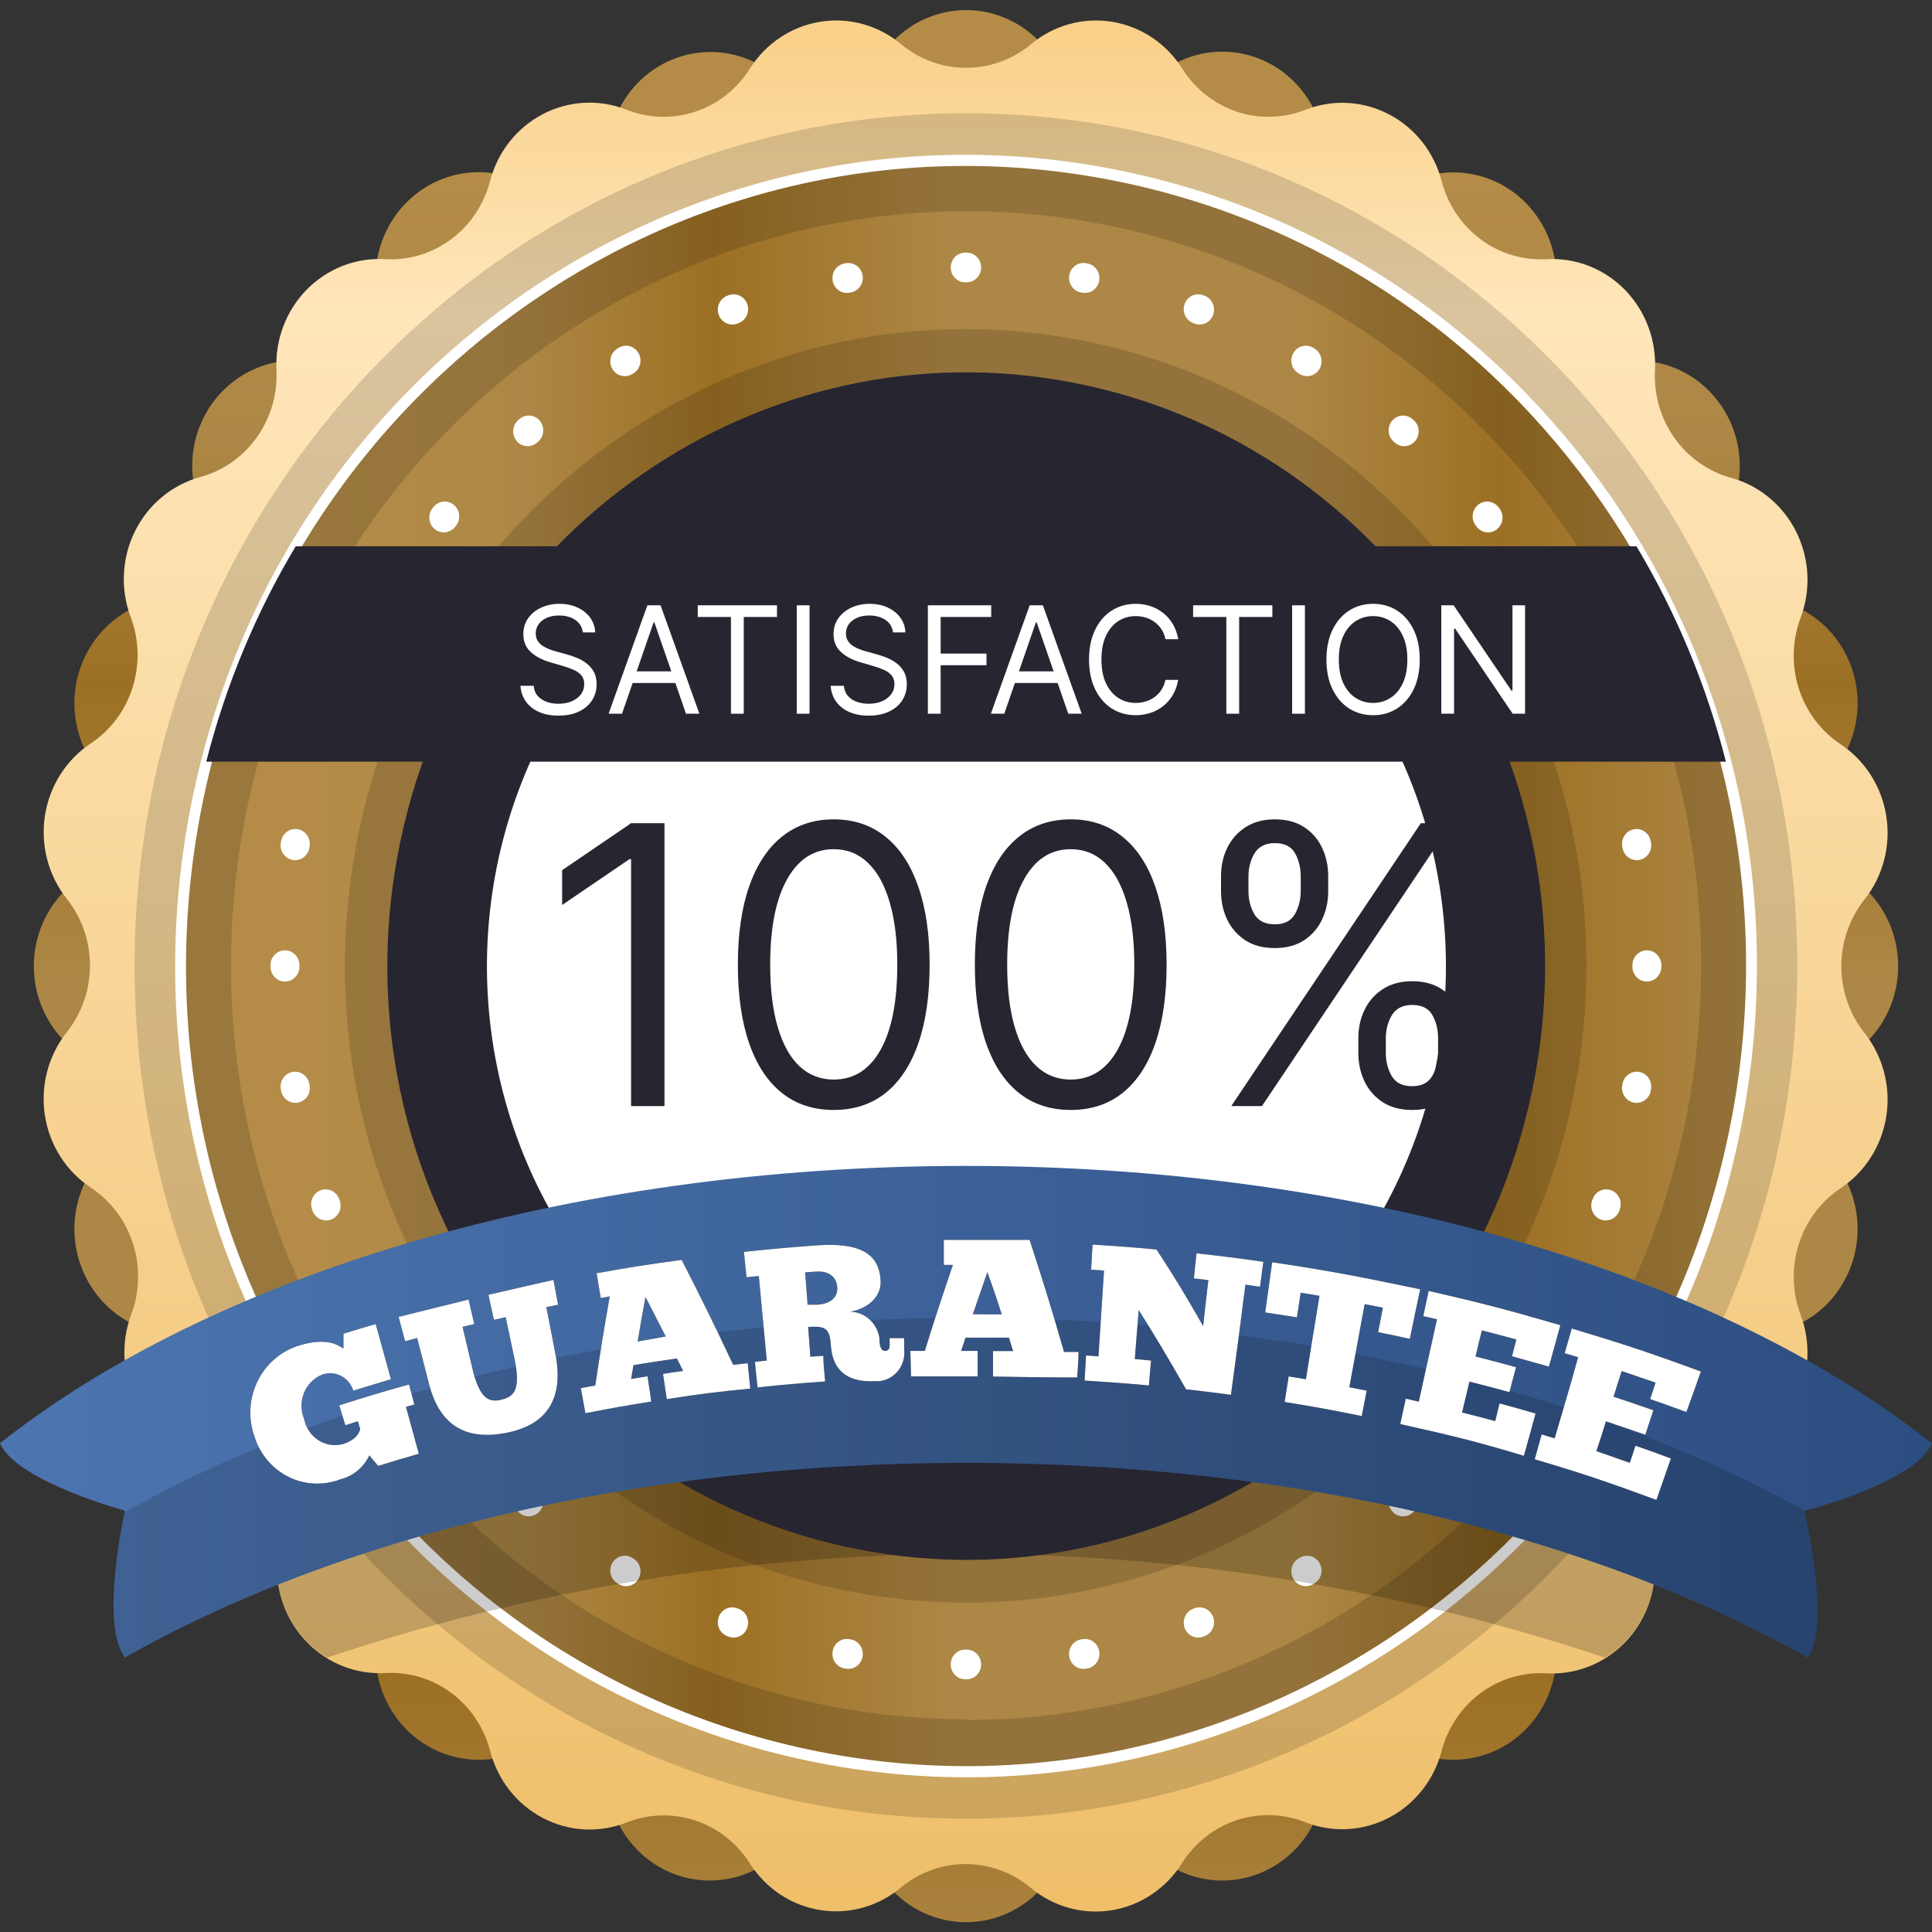
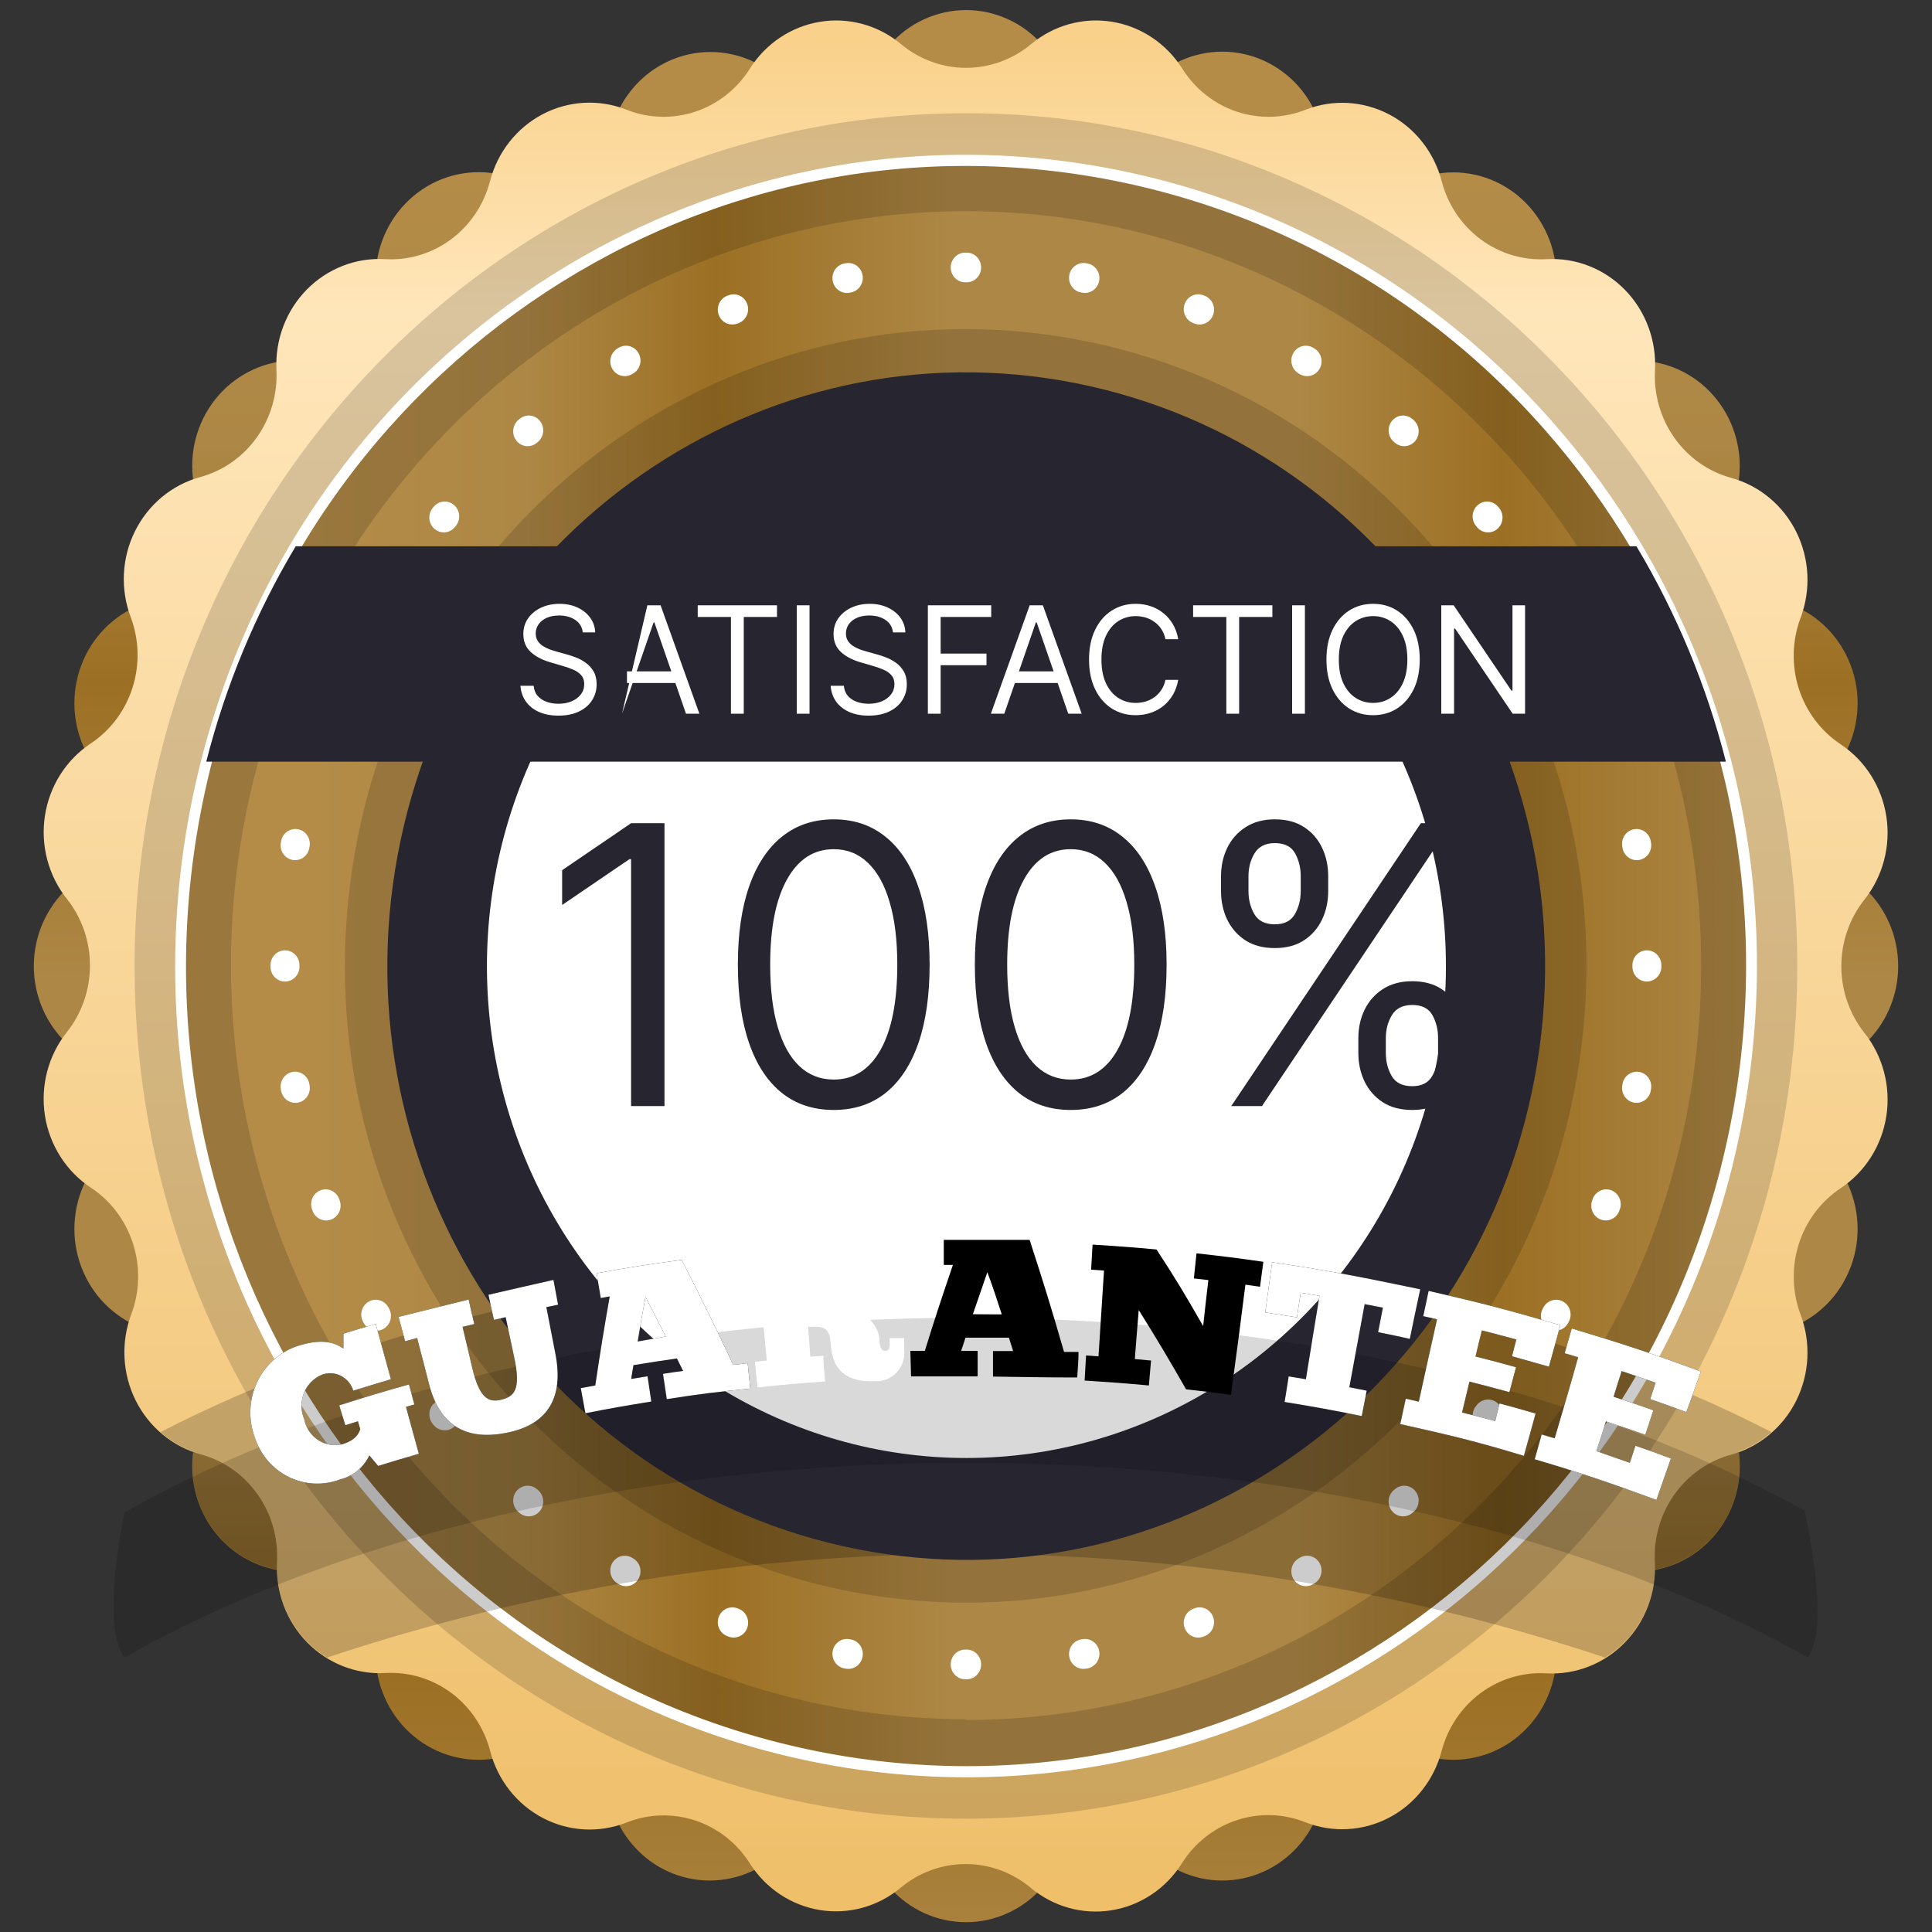
<svg xmlns="http://www.w3.org/2000/svg" width="76" height="76" viewBox="0 0 76 76" fill="none">
  <rect x="0" y="0" width="76" height="76" fill="#333333" stroke="none" />
  <path d="M41.009 1.768C41.63 2.478 42.47 2.947 43.389 3.097C44.307 3.247 45.248 3.068 46.053 2.591C46.544 2.299 47.089 2.117 47.654 2.055C48.218 1.994 48.788 2.055 49.328 2.234C49.868 2.414 50.364 2.708 50.786 3.097C51.208 3.487 51.545 3.963 51.775 4.495C52.151 5.369 52.81 6.082 53.64 6.515C54.469 6.948 55.42 7.074 56.33 6.872C56.885 6.751 57.459 6.751 58.015 6.872C58.571 6.993 59.095 7.233 59.555 7.575C60.014 7.918 60.398 8.356 60.682 8.86C60.966 9.365 61.144 9.925 61.203 10.504C61.298 11.452 61.708 12.338 62.364 13.012C63.02 13.686 63.883 14.108 64.807 14.207C65.372 14.266 65.918 14.447 66.411 14.737C66.903 15.027 67.33 15.421 67.664 15.892C67.999 16.363 68.232 16.901 68.35 17.471C68.468 18.041 68.467 18.63 68.348 19.2C68.151 20.133 68.274 21.108 68.696 21.959C69.118 22.81 69.814 23.486 70.665 23.872C71.185 24.107 71.651 24.453 72.032 24.885C72.412 25.318 72.7 25.828 72.876 26.382C73.052 26.937 73.111 27.523 73.051 28.102C72.991 28.682 72.812 29.242 72.527 29.746C72.061 30.57 71.885 31.534 72.03 32.476C72.176 33.417 72.632 34.278 73.324 34.914C73.748 35.303 74.087 35.78 74.318 36.312C74.55 36.844 74.67 37.421 74.67 38.004C74.67 38.587 74.55 39.163 74.318 39.696C74.087 40.228 73.748 40.704 73.324 41.093C72.632 41.729 72.176 42.591 72.03 43.532C71.885 44.473 72.061 45.437 72.527 46.261C72.812 46.765 72.991 47.325 73.051 47.905C73.111 48.485 73.052 49.071 72.876 49.625C72.7 50.18 72.412 50.69 72.032 51.123C71.651 51.555 71.185 51.901 70.665 52.136C69.814 52.523 69.119 53.199 68.697 54.05C68.275 54.901 68.152 55.875 68.348 56.808C68.467 57.378 68.468 57.967 68.35 58.536C68.232 59.106 67.999 59.644 67.664 60.115C67.33 60.587 66.903 60.98 66.411 61.27C65.918 61.561 65.372 61.742 64.807 61.801C63.883 61.899 63.02 62.321 62.364 62.995C61.708 63.67 61.298 64.555 61.203 65.503C61.144 66.083 60.966 66.643 60.682 67.147C60.398 67.652 60.014 68.09 59.555 68.432C59.095 68.775 58.571 69.014 58.015 69.135C57.459 69.257 56.885 69.257 56.33 69.136C55.42 68.933 54.469 69.059 53.64 69.492C52.81 69.925 52.151 70.639 51.775 71.513C51.545 72.044 51.208 72.521 50.786 72.91C50.364 73.3 49.868 73.594 49.328 73.773C48.788 73.953 48.218 74.014 47.654 73.952C47.089 73.891 46.544 73.708 46.053 73.416C45.248 72.939 44.307 72.761 43.389 72.911C42.47 73.061 41.63 73.53 41.009 74.24C40.629 74.672 40.165 75.018 39.647 75.255C39.129 75.492 38.568 75.614 38 75.614C37.432 75.614 36.871 75.492 36.353 75.255C35.835 75.018 35.371 74.672 34.991 74.24C34.37 73.53 33.53 73.061 32.611 72.911C31.693 72.761 30.752 72.939 29.947 73.416C29.456 73.708 28.911 73.891 28.346 73.952C27.782 74.014 27.212 73.953 26.672 73.773C26.132 73.594 25.636 73.3 25.214 72.91C24.792 72.521 24.455 72.044 24.225 71.513C23.849 70.639 23.19 69.925 22.36 69.492C21.53 69.059 20.58 68.933 19.67 69.136C19.115 69.257 18.541 69.257 17.985 69.135C17.43 69.014 16.905 68.775 16.445 68.432C15.986 68.09 15.602 67.652 15.318 67.147C15.034 66.643 14.856 66.083 14.797 65.503C14.702 64.555 14.293 63.67 13.636 62.995C12.98 62.321 12.117 61.899 11.193 61.801C10.628 61.742 10.082 61.561 9.589 61.27C9.097 60.98 8.67 60.587 8.336 60.115C8.002 59.644 7.768 59.106 7.65 58.536C7.532 57.967 7.533 57.378 7.652 56.808C7.848 55.875 7.725 54.901 7.303 54.05C6.881 53.199 6.186 52.523 5.335 52.136C4.815 51.901 4.349 51.555 3.968 51.123C3.587 50.69 3.3 50.18 3.124 49.625C2.948 49.071 2.889 48.485 2.949 47.905C3.009 47.325 3.187 46.765 3.473 46.261C3.939 45.437 4.115 44.473 3.97 43.532C3.824 42.591 3.368 41.729 2.676 41.093C2.252 40.704 1.914 40.228 1.682 39.696C1.45 39.163 1.33 38.587 1.33 38.004C1.33 37.421 1.45 36.844 1.682 36.312C1.914 35.78 2.252 35.303 2.676 34.914C3.368 34.278 3.824 33.417 3.97 32.476C4.115 31.534 3.939 30.57 3.473 29.746C3.187 29.242 3.009 28.682 2.949 28.102C2.889 27.523 2.948 26.937 3.124 26.382C3.3 25.828 3.587 25.318 3.968 24.885C4.349 24.453 4.815 24.107 5.335 23.872C6.186 23.486 6.882 22.81 7.304 21.959C7.726 21.108 7.849 20.133 7.652 19.2C7.532 18.63 7.531 18.04 7.648 17.469C7.765 16.899 7.999 16.36 8.333 15.888C8.667 15.417 9.095 15.022 9.588 14.732C10.08 14.441 10.627 14.26 11.193 14.201C12.117 14.102 12.98 13.681 13.636 13.006C14.293 12.332 14.702 11.446 14.797 10.498C14.856 9.916 15.035 9.353 15.322 8.846C15.608 8.339 15.996 7.9 16.459 7.558C16.922 7.215 17.451 6.977 18.01 6.859C18.57 6.741 19.147 6.745 19.704 6.872C20.614 7.074 21.565 6.948 22.395 6.515C23.224 6.082 23.883 5.369 24.259 4.495C24.49 3.967 24.826 3.495 25.245 3.108C25.665 2.721 26.159 2.429 26.695 2.249C27.231 2.07 27.798 2.008 28.359 2.067C28.92 2.126 29.463 2.304 29.953 2.591C30.758 3.068 31.699 3.247 32.617 3.097C33.535 2.947 34.376 2.478 34.997 1.768C35.376 1.336 35.84 0.991 36.358 0.755C36.876 0.519 37.436 0.396 38.003 0.396C38.57 0.396 39.13 0.519 39.648 0.755C40.166 0.991 40.629 1.336 41.009 1.768Z" fill="url(#paint0_linear_108_670)" />
  <path d="M65.103 14.563C65.052 15.514 65.322 16.454 65.867 17.225C66.413 17.996 67.2 18.551 68.098 18.797C68.647 18.947 69.159 19.214 69.6 19.581C70.042 19.947 70.404 20.405 70.662 20.925C70.919 21.444 71.068 22.014 71.097 22.596C71.126 23.178 71.035 23.76 70.831 24.303C70.496 25.192 70.47 26.172 70.757 27.079C71.045 27.985 71.627 28.762 72.407 29.279C72.884 29.596 73.291 30.012 73.6 30.501C73.91 30.99 74.115 31.54 74.204 32.115C74.293 32.691 74.262 33.279 74.114 33.842C73.967 34.405 73.705 34.929 73.347 35.382C72.756 36.123 72.433 37.052 72.433 38.01C72.433 38.967 72.756 39.896 73.347 40.637C73.705 41.09 73.967 41.614 74.114 42.177C74.262 42.74 74.293 43.328 74.204 43.904C74.115 44.479 73.91 45.029 73.6 45.518C73.291 46.007 72.884 46.423 72.407 46.74C71.628 47.258 71.046 48.035 70.759 48.941C70.472 49.847 70.497 50.827 70.831 51.715C71.035 52.259 71.126 52.841 71.097 53.423C71.068 54.005 70.919 54.575 70.662 55.094C70.404 55.614 70.042 56.072 69.6 56.438C69.159 56.805 68.647 57.072 68.098 57.222C67.199 57.467 66.41 58.021 65.864 58.792C65.317 59.563 65.047 60.504 65.097 61.456C65.128 62.038 65.038 62.62 64.835 63.164C64.632 63.708 64.319 64.202 63.917 64.614C63.516 65.026 63.034 65.347 62.504 65.555C61.973 65.764 61.406 65.856 60.839 65.825C59.914 65.77 58.999 66.043 58.248 66.598C57.496 67.153 56.954 67.956 56.711 68.873C56.565 69.436 56.305 69.961 55.948 70.414C55.592 70.868 55.146 71.239 54.64 71.504C54.134 71.769 53.58 71.921 53.012 71.952C52.445 71.983 51.878 71.891 51.348 71.682C50.481 71.337 49.524 71.31 48.639 71.605C47.755 71.899 46.996 72.498 46.492 73.299C46.184 73.789 45.779 74.206 45.303 74.524C44.827 74.842 44.291 75.054 43.73 75.145C43.169 75.236 42.595 75.204 42.047 75.052C41.499 74.9 40.988 74.631 40.548 74.263C39.824 73.658 38.919 73.327 37.986 73.327C37.052 73.327 36.147 73.658 35.424 74.263C34.985 74.628 34.476 74.894 33.931 75.045C33.385 75.195 32.815 75.227 32.257 75.137C31.699 75.047 31.165 74.838 30.691 74.524C30.216 74.209 29.812 73.796 29.503 73.311C28.998 72.51 28.24 71.911 27.355 71.616C26.47 71.322 25.514 71.349 24.646 71.694C24.116 71.902 23.549 71.994 22.982 71.964C22.415 71.933 21.86 71.78 21.354 71.515C20.849 71.25 20.403 70.879 20.046 70.426C19.689 69.973 19.429 69.448 19.283 68.885C19.045 67.963 18.504 67.155 17.752 66.595C17 66.036 16.083 65.759 15.156 65.813C14.588 65.844 14.021 65.752 13.491 65.544C12.96 65.335 12.479 65.015 12.077 64.603C11.675 64.191 11.363 63.697 11.159 63.152C10.956 62.608 10.867 62.026 10.897 61.445C10.948 60.493 10.677 59.552 10.13 58.781C9.584 58.01 8.795 57.455 7.897 57.211C7.348 57.06 6.835 56.793 6.394 56.427C5.952 56.06 5.59 55.602 5.333 55.083C5.075 54.563 4.927 53.994 4.898 53.412C4.868 52.83 4.959 52.248 5.164 51.704C5.497 50.815 5.523 49.835 5.235 48.929C4.948 48.023 4.366 47.246 3.587 46.728C3.106 46.413 2.695 45.998 2.382 45.508C2.068 45.019 1.859 44.467 1.768 43.889C1.678 43.312 1.707 42.72 1.854 42.155C2.002 41.589 2.264 41.062 2.625 40.608C3.216 39.867 3.539 38.938 3.539 37.98C3.539 37.022 3.216 36.094 2.625 35.352C2.266 34.9 2.005 34.376 1.857 33.813C1.71 33.25 1.679 32.662 1.768 32.086C1.856 31.511 2.062 30.961 2.371 30.472C2.681 29.983 3.087 29.567 3.564 29.25C4.344 28.733 4.927 27.956 5.214 27.049C5.501 26.143 5.476 25.163 5.141 24.274C4.936 23.73 4.846 23.149 4.875 22.567C4.904 21.984 5.052 21.415 5.31 20.896C5.568 20.376 5.929 19.918 6.371 19.552C6.813 19.185 7.325 18.918 7.874 18.767C8.772 18.523 9.561 17.969 10.108 17.198C10.654 16.426 10.925 15.486 10.874 14.534C10.848 13.953 10.941 13.372 11.147 12.831C11.353 12.289 11.668 11.797 12.071 11.388C12.474 10.979 12.956 10.662 13.487 10.456C14.017 10.25 14.584 10.161 15.15 10.195C16.077 10.248 16.995 9.972 17.747 9.412C18.498 8.852 19.039 8.044 19.277 7.123C19.424 6.56 19.683 6.035 20.04 5.581C20.397 5.128 20.843 4.757 21.349 4.492C21.855 4.227 22.409 4.074 22.976 4.044C23.543 4.013 24.11 4.105 24.641 4.314C25.507 4.659 26.464 4.687 27.348 4.394C28.233 4.1 28.992 3.503 29.497 2.702C29.805 2.213 30.21 1.796 30.686 1.478C31.162 1.16 31.697 0.948 32.258 0.857C32.819 0.765 33.392 0.796 33.94 0.947C34.489 1.098 35 1.366 35.441 1.733C36.164 2.338 37.069 2.668 38.003 2.668C38.936 2.668 39.841 2.338 40.565 1.733C41.006 1.366 41.517 1.098 42.065 0.947C42.614 0.796 43.187 0.765 43.748 0.857C44.308 0.948 44.844 1.16 45.32 1.478C45.796 1.796 46.201 2.213 46.509 2.702C47.014 3.503 47.773 4.1 48.657 4.394C49.542 4.687 50.498 4.659 51.365 4.314C51.894 4.108 52.46 4.018 53.025 4.05C53.59 4.083 54.142 4.236 54.646 4.501C55.15 4.765 55.594 5.135 55.95 5.587C56.305 6.039 56.565 6.562 56.711 7.123C56.949 8.044 57.49 8.852 58.242 9.412C58.994 9.972 59.911 10.248 60.839 10.195C61.406 10.163 61.974 10.254 62.505 10.462C63.037 10.67 63.519 10.99 63.921 11.402C64.324 11.815 64.637 12.309 64.84 12.854C65.044 13.398 65.133 13.98 65.103 14.563Z" fill="url(#paint1_linear_108_670)" />
  <g style="mix-blend-mode:multiply" opacity="0.15">
    <path d="M37.997 71.542C56.058 71.542 70.7 56.524 70.7 37.998C70.7 19.472 56.058 4.454 37.997 4.454C19.936 4.454 5.295 19.472 5.295 37.998C5.295 56.524 19.936 71.542 37.997 71.542Z" fill="black" />
  </g>
  <path d="M68.177 44.79C71.832 27.696 61.285 10.8 44.62 7.051C27.955 3.302 11.482 14.12 7.827 31.214C4.172 48.308 14.719 65.204 31.384 68.953C48.049 72.702 64.522 61.884 68.177 44.79Z" fill="url(#paint2_linear_108_670)" />
  <g style="mix-blend-mode:multiply" opacity="0.15">
    <path d="M37.997 6.311C31.887 6.311 25.915 8.169 20.834 11.651C15.754 15.133 11.795 20.082 9.457 25.872C7.119 31.662 6.507 38.033 7.699 44.18C8.891 50.326 11.833 55.972 16.153 60.404C20.474 64.835 25.978 67.853 31.97 69.076C37.963 70.298 44.174 69.671 49.819 67.272C55.464 64.874 60.288 60.813 63.683 55.602C67.077 50.391 68.889 44.265 68.889 37.998C68.89 33.836 68.091 29.716 66.539 25.871C64.987 22.026 62.711 18.533 59.843 15.59C56.974 12.648 53.568 10.314 49.82 8.721C46.072 7.129 42.054 6.31 37.997 6.311ZM37.997 67.629C32.278 67.628 26.688 65.887 21.934 62.627C17.179 59.368 13.474 54.735 11.286 49.315C9.098 43.895 8.526 37.932 9.643 32.178C10.759 26.425 13.514 21.141 17.558 16.994C21.602 12.846 26.755 10.022 32.364 8.878C37.973 7.734 43.786 8.321 49.07 10.567C54.353 12.812 58.869 16.613 62.046 21.491C65.223 26.368 66.919 32.103 66.919 37.969C66.923 41.867 66.177 45.727 64.726 49.329C63.274 52.932 61.144 56.205 58.458 58.962C55.772 61.72 52.582 63.907 49.071 65.399C45.56 66.891 41.797 67.659 37.997 67.658V67.629Z" fill="black" />
  </g>
  <path fill-rule="evenodd" clip-rule="evenodd" d="M37.968 9.938L37.997 9.938L38.026 9.938C38.341 9.938 38.596 10.2 38.595 10.522C38.595 10.845 38.34 11.106 38.025 11.105L37.997 11.105L37.969 11.105C37.655 11.106 37.4 10.845 37.399 10.522C37.399 10.2 37.654 9.938 37.968 9.938ZM42.062 10.829C42.116 10.512 42.411 10.299 42.721 10.354L42.778 10.365C43.088 10.421 43.294 10.723 43.24 11.041C43.185 11.359 42.89 11.571 42.58 11.515L42.526 11.505C42.216 11.45 42.008 11.147 42.062 10.829ZM33.932 10.829C33.986 11.147 33.779 11.45 33.469 11.505L33.414 11.515C33.104 11.571 32.809 11.359 32.755 11.041C32.7 10.723 32.907 10.421 33.216 10.365L33.274 10.354C33.584 10.299 33.878 10.512 33.932 10.829ZM46.6 11.962C46.707 11.659 47.033 11.503 47.329 11.613L47.383 11.633C47.679 11.744 47.831 12.079 47.723 12.382C47.615 12.685 47.288 12.841 46.993 12.73L46.941 12.71C46.645 12.601 46.492 12.265 46.6 11.962ZM29.395 11.962C29.502 12.265 29.349 12.601 29.054 12.71L29.002 12.73C28.706 12.841 28.379 12.685 28.271 12.382C28.164 12.079 28.316 11.744 28.611 11.633L28.666 11.613C28.961 11.503 29.288 11.659 29.395 11.962ZM25.119 13.892C25.276 14.171 25.183 14.528 24.911 14.69L24.863 14.718C24.591 14.88 24.242 14.785 24.084 14.506C23.927 14.227 24.019 13.87 24.291 13.708L24.342 13.678C24.614 13.517 24.962 13.613 25.119 13.892ZM50.875 13.892C51.032 13.613 51.38 13.517 51.653 13.678L51.703 13.708C51.975 13.87 52.068 14.227 51.91 14.506C51.752 14.785 51.404 14.88 51.132 14.718L51.084 14.69C50.811 14.528 50.718 14.171 50.875 13.892ZM21.237 16.555C21.439 16.802 21.407 17.171 21.166 17.378L21.123 17.415C20.883 17.622 20.524 17.591 20.321 17.344C20.119 17.097 20.15 16.729 20.39 16.521L20.435 16.483C20.676 16.276 21.035 16.308 21.237 16.555ZM54.758 16.555C54.96 16.308 55.319 16.276 55.56 16.483L55.604 16.521C55.845 16.729 55.876 17.097 55.673 17.344C55.471 17.591 55.111 17.622 54.871 17.415L54.828 17.378C54.587 17.171 54.556 16.802 54.758 16.555ZM58.133 19.867C58.373 19.659 58.733 19.691 58.935 19.938L58.972 19.983C59.175 20.23 59.143 20.599 58.902 20.806C58.661 21.013 58.302 20.981 58.1 20.734L58.064 20.69C57.861 20.443 57.892 20.075 58.133 19.867ZM17.861 19.867C18.102 20.075 18.133 20.443 17.93 20.69L17.895 20.734C17.693 20.981 17.334 21.013 17.093 20.806C16.852 20.599 16.82 20.23 17.022 19.983L17.059 19.938C17.262 19.691 17.621 19.659 17.861 19.867ZM15.095 23.727C15.367 23.889 15.46 24.246 15.302 24.525L15.274 24.575C15.117 24.854 14.769 24.95 14.496 24.788C14.224 24.627 14.13 24.27 14.288 23.991L14.317 23.939C14.475 23.66 14.823 23.565 15.095 23.727ZM60.9 23.727C61.172 23.565 61.52 23.66 61.678 23.939L61.707 23.991C61.864 24.27 61.771 24.627 61.498 24.788C61.226 24.95 60.878 24.854 60.721 24.575L60.693 24.525C60.535 24.246 60.627 23.889 60.9 23.727ZM13.024 28.022C13.319 28.132 13.471 28.468 13.363 28.771L13.344 28.824C13.237 29.128 12.911 29.284 12.615 29.174C12.319 29.064 12.167 28.729 12.274 28.426L12.294 28.37C12.402 28.067 12.729 27.911 13.024 28.022ZM62.971 28.022C63.266 27.911 63.593 28.067 63.701 28.37L63.721 28.426C63.828 28.729 63.675 29.064 63.38 29.174C63.084 29.284 62.757 29.128 62.65 28.824L62.631 28.771C62.523 28.468 62.675 28.133 62.971 28.022ZM11.717 32.62C12.027 32.676 12.233 32.979 12.179 33.297L12.169 33.353C12.115 33.671 11.82 33.883 11.511 33.828C11.201 33.773 10.993 33.47 11.047 33.153L11.057 33.094C11.112 32.776 11.407 32.564 11.717 32.62ZM64.278 32.62C64.587 32.564 64.883 32.776 64.937 33.094L64.947 33.153C65.001 33.47 64.794 33.773 64.484 33.828C64.174 33.883 63.879 33.671 63.825 33.353L63.816 33.297C63.761 32.979 63.968 32.676 64.278 32.62ZM11.211 37.384C11.525 37.385 11.78 37.646 11.78 37.969L11.78 37.998L11.78 38.026C11.78 38.349 11.525 38.611 11.211 38.611C10.896 38.611 10.641 38.35 10.641 38.028L10.641 37.998L10.641 37.968C10.641 37.645 10.896 37.384 11.211 37.384ZM64.784 37.384C65.098 37.384 65.353 37.645 65.354 37.968L65.354 37.998L65.354 38.028C65.353 38.35 65.098 38.611 64.784 38.611C64.469 38.611 64.215 38.349 64.215 38.026V37.969C64.215 37.646 64.469 37.385 64.784 37.384ZM11.511 42.167C11.82 42.112 12.115 42.325 12.169 42.642L12.179 42.699C12.233 43.016 12.027 43.319 11.717 43.375C11.407 43.431 11.112 43.219 11.057 42.902L11.047 42.843C10.993 42.525 11.201 42.223 11.511 42.167ZM64.484 42.167C64.794 42.223 65.001 42.525 64.947 42.843L64.937 42.902C64.883 43.219 64.587 43.431 64.278 43.375C63.968 43.319 63.761 43.016 63.816 42.699L63.825 42.642C63.879 42.325 64.174 42.112 64.484 42.167ZM12.615 46.821C12.911 46.711 13.237 46.868 13.344 47.171L13.363 47.225C13.471 47.528 13.319 47.863 13.024 47.974C12.729 48.084 12.402 47.928 12.294 47.626L12.274 47.57C12.167 47.266 12.319 46.931 12.615 46.821ZM63.38 46.821C63.675 46.931 63.828 47.266 63.721 47.57L63.701 47.626C63.593 47.928 63.266 48.084 62.971 47.974C62.675 47.863 62.523 47.528 62.631 47.225L62.65 47.171C62.757 46.868 63.084 46.711 63.38 46.821ZM14.496 51.207C14.768 51.046 15.117 51.142 15.274 51.421L15.302 51.47C15.46 51.749 15.367 52.107 15.095 52.269C14.823 52.43 14.475 52.335 14.317 52.056L14.288 52.005C14.13 51.725 14.224 51.368 14.496 51.207ZM61.498 51.207C61.771 51.368 61.864 51.725 61.707 52.005L61.678 52.056C61.52 52.335 61.172 52.43 60.9 52.269C60.627 52.107 60.535 51.749 60.693 51.47L60.721 51.421C60.878 51.142 61.226 51.046 61.498 51.207ZM17.093 55.189C17.334 54.982 17.693 55.015 17.895 55.262L17.93 55.306C18.133 55.552 18.102 55.921 17.861 56.129C17.621 56.336 17.262 56.304 17.059 56.058L17.022 56.012C16.82 55.765 16.852 55.397 17.093 55.189ZM58.902 55.189C59.143 55.397 59.175 55.765 58.972 56.012L58.935 56.058C58.733 56.304 58.373 56.336 58.133 56.129C57.892 55.921 57.861 55.552 58.064 55.306L58.1 55.262C58.302 55.015 58.661 54.982 58.902 55.189ZM55.673 58.651C55.876 58.898 55.845 59.267 55.604 59.474L55.56 59.513C55.319 59.72 54.96 59.688 54.758 59.44C54.556 59.193 54.587 58.825 54.828 58.618L54.871 58.581C55.111 58.373 55.471 58.405 55.673 58.651ZM20.321 58.651C20.524 58.405 20.883 58.373 21.123 58.581L21.166 58.618C21.407 58.825 21.439 59.193 21.237 59.44C21.035 59.688 20.676 59.72 20.435 59.513L20.39 59.474C20.15 59.267 20.119 58.898 20.321 58.651ZM24.084 61.489C24.242 61.21 24.591 61.115 24.863 61.277L24.911 61.306C25.183 61.467 25.276 61.824 25.119 62.103C24.962 62.383 24.614 62.478 24.342 62.317L24.291 62.287C24.019 62.126 23.927 61.768 24.084 61.489ZM51.91 61.489C52.068 61.768 51.975 62.126 51.703 62.287L51.653 62.317C51.38 62.478 51.032 62.383 50.875 62.103C50.718 61.824 50.811 61.467 51.084 61.306L51.132 61.277C51.404 61.115 51.752 61.21 51.91 61.489ZM28.271 63.614C28.379 63.311 28.706 63.155 29.002 63.265L29.054 63.285C29.349 63.395 29.502 63.73 29.395 64.033C29.288 64.336 28.961 64.493 28.666 64.383L28.611 64.362C28.316 64.252 28.164 63.917 28.271 63.614ZM47.723 63.614C47.831 63.917 47.679 64.252 47.383 64.362L47.329 64.383C47.033 64.493 46.707 64.336 46.6 64.033C46.492 63.73 46.645 63.395 46.941 63.285L46.993 63.265C47.288 63.155 47.615 63.311 47.723 63.614ZM32.755 64.954C32.809 64.637 33.104 64.425 33.414 64.481L33.469 64.49C33.779 64.546 33.986 64.848 33.932 65.166C33.878 65.484 33.584 65.696 33.274 65.641L33.216 65.631C32.907 65.575 32.7 65.272 32.755 64.954ZM43.24 64.954C43.294 65.272 43.088 65.575 42.778 65.631L42.721 65.641C42.411 65.696 42.116 65.484 42.062 65.166C42.008 64.848 42.216 64.546 42.526 64.49L42.58 64.481C42.89 64.425 43.185 64.637 43.24 64.954ZM37.399 65.473C37.4 65.151 37.655 64.89 37.969 64.89H38.025C38.34 64.89 38.595 65.151 38.595 65.473C38.596 65.796 38.341 66.058 38.026 66.058L37.997 66.058L37.968 66.058C37.654 66.058 37.399 65.796 37.399 65.473Z" fill="white" />
  <g style="mix-blend-mode:multiply" opacity="0.15">
    <path d="M62.124 41.793C64.169 28.12 55.02 15.335 41.69 13.238C28.36 11.141 15.896 20.525 13.851 34.198C11.807 47.871 20.956 60.656 34.286 62.753C47.616 64.85 60.08 55.466 62.124 41.793Z" fill="black" />
  </g>
  <path fill-rule="evenodd" clip-rule="evenodd" d="M8.036 31.261C4.406 48.236 14.88 65.016 31.43 68.739C47.98 72.462 64.339 61.719 67.968 44.743C71.598 27.767 61.124 10.988 44.574 7.265C28.024 3.542 11.666 14.285 8.036 31.261ZM31.339 69.167C14.558 65.392 3.939 48.379 7.619 31.167C11.299 13.955 27.885 3.062 44.666 6.837C61.446 10.612 72.066 27.625 68.385 44.837C64.705 62.049 48.119 72.942 31.339 69.167Z" fill="white" />
  <g style="mix-blend-mode:multiply" opacity="0.2">
    <path d="M37.997 49.45C25.728 49.45 14.581 52.066 6.314 56.335C6.695 56.67 7.133 56.929 7.606 57.1C7.465 58.16 7.728 59.234 8.342 60.1C8.955 60.965 9.871 61.553 10.897 61.742C10.911 62.443 11.099 63.129 11.443 63.734C11.786 64.34 12.274 64.846 12.861 65.206C29.202 59.77 46.798 59.77 63.139 65.206C63.725 64.846 64.213 64.34 64.557 63.734C64.901 63.129 65.088 62.443 65.103 61.742C66.129 61.553 67.045 60.965 67.658 60.1C68.271 59.234 68.535 58.16 68.394 57.1C68.867 56.929 69.305 56.67 69.686 56.335C61.419 52.066 50.272 49.45 37.997 49.45Z" fill="black" />
  </g>
  <path d="M60.254 42.979C62.932 30.378 55.144 17.935 42.859 15.187C30.573 12.44 18.442 20.428 15.764 33.029C13.085 45.631 20.873 58.074 33.158 60.822C45.444 63.569 57.575 55.581 60.254 42.979Z" fill="#272530" />
  <path d="M22.551 26.932C20.577 29.832 19.416 33.232 19.194 36.761C18.972 40.291 19.698 43.816 21.292 46.952C22.887 50.089 25.289 52.716 28.238 54.55C31.186 56.384 34.569 57.354 38.017 57.354C41.465 57.354 44.848 56.384 47.797 54.55C50.745 52.716 53.147 50.089 54.742 46.952C56.336 43.816 57.062 40.291 56.84 36.761C56.618 33.232 55.457 29.832 53.483 26.932H22.551Z" fill="white" />
-   <path d="M71.115 65.206C72.043 63.974 70.984 59.43 70.984 59.43C70.984 59.43 75.317 58.35 76 56.779C67.665 50.186 53.762 45.864 37.997 45.864C22.232 45.864 8.335 50.18 0 56.773C0.649 58.274 4.913 59.424 4.913 59.424C4.913 59.424 3.911 63.909 4.913 65.2C13.271 60.464 25.005 57.544 37.997 57.544C50.989 57.544 62.729 60.464 71.115 65.206Z" fill="url(#paint3_linear_108_670)" />
  <g style="mix-blend-mode:multiply" opacity="0.15">
    <path d="M37.997 51.838C25.011 51.838 13.288 54.758 4.896 59.494C4.788 60.025 3.98 64.002 4.896 65.205C13.271 60.463 25.005 57.543 37.997 57.543C50.989 57.543 62.729 60.463 71.115 65.199C72.043 63.967 70.984 59.424 70.984 59.424C62.609 54.746 50.927 51.838 37.997 51.838Z" fill="black" />
  </g>
  <path d="M14.529 57.252C14.419 57.485 14.26 57.691 14.063 57.853C13.866 58.016 13.636 58.131 13.391 58.192C13.063 58.318 12.713 58.375 12.363 58.359C12.013 58.343 11.67 58.254 11.354 58.098C11.039 57.942 10.757 57.722 10.527 57.451C10.297 57.18 10.122 56.864 10.014 56.522C9.89 56.177 9.834 55.809 9.85 55.442C9.866 55.074 9.954 54.714 10.109 54.381C10.263 54.049 10.481 53.752 10.749 53.508C11.018 53.264 11.331 53.077 11.671 52.959C12.901 52.551 13.339 52.959 13.51 53.047C13.51 52.813 13.51 52.697 13.51 52.463C14.017 52.305 14.273 52.23 14.78 52.084L15.378 54.256C14.808 54.431 14.489 54.519 13.897 54.706C13.859 54.58 13.796 54.464 13.713 54.364C13.63 54.264 13.528 54.182 13.413 54.123C13.298 54.064 13.173 54.029 13.045 54.021C12.917 54.013 12.789 54.031 12.668 54.075C12.508 54.141 12.363 54.239 12.241 54.363C12.118 54.487 12.022 54.636 11.956 54.799C11.891 54.962 11.858 55.138 11.86 55.314C11.862 55.491 11.899 55.665 11.967 55.827C12 55.997 12.067 56.159 12.164 56.302C12.261 56.445 12.385 56.566 12.529 56.657C12.673 56.749 12.834 56.809 13.002 56.834C13.17 56.859 13.341 56.848 13.505 56.802C13.966 56.65 14.108 56.422 14.171 56.218L14.08 55.909L13.584 56.066C13.488 55.751 13.442 55.593 13.345 55.284C14.438 54.933 14.985 54.77 16.089 54.46L16.3 55.249L15.97 55.342C16.175 56.084 16.271 56.452 16.476 57.188C15.833 57.374 15.514 57.468 14.877 57.666L14.529 57.252Z" fill="black" />
  <path d="M18.435 51.12C18.52 51.505 18.566 51.704 18.657 52.084L18.196 52.194C18.35 52.837 18.424 53.164 18.577 53.806C18.856 55.003 19.215 55.184 19.716 55.062C20.217 54.939 20.507 54.688 20.228 53.398C20.092 52.767 20.029 52.446 19.892 51.815L19.431 51.92C19.34 51.523 19.3 51.336 19.215 50.933C20.234 50.694 20.747 50.583 21.771 50.349L21.953 51.324L21.492 51.418L21.845 53.24C22.193 54.992 21.532 56.008 20.029 56.341C18.412 56.697 17.319 56.148 16.881 54.46C16.693 53.73 16.602 53.362 16.408 52.633L15.936 52.761L15.679 51.803C16.795 51.529 17.336 51.389 18.435 51.12Z" fill="black" />
  <path d="M26.229 55.038C26.172 54.641 26.144 54.454 26.081 54.045C26.4 53.993 26.554 53.97 26.872 53.929C26.77 53.73 26.724 53.631 26.628 53.438C25.945 53.537 25.603 53.59 24.92 53.701C24.88 53.917 24.863 54.028 24.829 54.244L25.472 54.139C25.529 54.536 25.563 54.723 25.62 55.132C24.584 55.301 24.066 55.389 23.029 55.593L22.847 54.606L23.417 54.501C23.627 53.094 23.741 52.387 23.986 50.997L23.633 51.061L23.468 50.086C24.8 49.847 25.472 49.742 26.816 49.56C27.652 51.202 28.062 52.031 28.842 53.689L29.412 53.625C29.451 54.022 29.474 54.209 29.514 54.624C28.199 54.752 27.539 54.834 26.229 55.038ZM26.189 52.574L25.392 51.02C25.261 51.71 25.204 52.054 25.085 52.772L26.189 52.574Z" fill="black" />
-   <path d="M32.15 48.988C34.188 48.848 34.61 49.572 34.644 50.431C34.644 51.015 34.154 51.47 33.454 51.599C33.731 51.607 33.996 51.715 34.204 51.902C34.411 52.09 34.549 52.346 34.593 52.626C34.593 52.959 34.661 53.146 34.815 53.14C34.968 53.134 35.002 53.041 34.997 52.889C34.991 52.737 34.997 52.737 34.997 52.638H35.566V53.064C35.588 53.23 35.573 53.398 35.523 53.557C35.473 53.717 35.389 53.862 35.277 53.984C35.166 54.105 35.029 54.199 34.877 54.26C34.725 54.32 34.562 54.344 34.399 54.332C33.323 54.384 32.771 53.894 32.691 53C32.645 52.305 32.543 52.142 31.791 52.2L31.877 53.368L32.389 53.333C32.389 53.736 32.429 53.917 32.458 54.343C31.393 54.419 30.858 54.466 29.799 54.577C29.759 54.174 29.736 53.993 29.696 53.572L30.163 53.52L29.85 50.197L29.366 50.244C29.326 49.847 29.303 49.66 29.264 49.245C30.442 49.123 31.012 49.07 32.15 48.988ZM31.769 51.324H32.15C32.651 51.289 32.959 51.056 32.936 50.647C32.913 50.238 32.611 49.987 32.105 50.022L31.672 50.051C31.712 50.536 31.729 50.804 31.769 51.324Z" fill="black" />
  <path d="M39.062 54.151C39.062 53.748 39.062 53.567 39.062 53.147H39.853C39.785 52.936 39.756 52.831 39.688 52.621C38.999 52.621 38.652 52.621 37.98 52.621L37.809 53.141H38.458V54.145C37.411 54.145 36.887 54.145 35.839 54.145L35.811 53.141H36.38C36.801 51.786 37.024 51.114 37.485 49.759H37.126C37.126 49.362 37.126 49.175 37.126 48.773C38.475 48.773 39.153 48.773 40.502 48.773C41.072 50.524 41.345 51.412 41.857 53.181H42.426C42.426 53.584 42.398 53.766 42.375 54.186C41.037 54.186 40.377 54.168 39.062 54.151ZM39.409 51.71C39.193 51.044 39.085 50.711 38.84 50.045C38.612 50.705 38.498 51.032 38.27 51.698C38.732 51.704 38.954 51.704 39.398 51.704L39.409 51.71Z" fill="black" />
  <path d="M48.991 50.536C48.769 52.288 48.661 53.134 48.422 54.869C47.716 54.775 47.363 54.729 46.657 54.653C45.939 53.397 45.569 52.772 44.795 51.534C44.733 52.305 44.698 52.702 44.641 53.462L45.279 53.52L45.194 54.501C44.186 54.407 43.679 54.373 42.666 54.308L42.723 53.321L43.212 53.356C43.298 52.002 43.343 51.33 43.429 49.981L42.922 49.946L42.979 48.959C43.987 49.023 44.493 49.058 45.495 49.152C46.258 50.32 46.634 50.95 47.329 52.165C47.408 51.441 47.448 51.079 47.534 50.355L46.964 50.291C47.004 49.893 47.027 49.706 47.067 49.303C48.12 49.42 48.649 49.485 49.697 49.636C49.646 50.028 49.617 50.22 49.566 50.617L48.991 50.536Z" fill="black" />
  <path d="M55.459 52.668C54.958 52.557 54.713 52.504 54.212 52.405L54.4 51.441L53.682 51.301C53.438 52.609 53.318 53.263 53.079 54.571L53.762 54.706C53.682 55.103 53.648 55.29 53.568 55.704C52.356 55.459 51.752 55.348 50.534 55.15C50.596 54.747 50.631 54.566 50.693 54.145L51.371 54.256C51.581 52.942 51.69 52.288 51.906 50.974L51.166 50.852L51.018 51.821L49.771 51.628L50.044 49.654C52.384 49.999 53.551 50.238 55.868 50.717C55.698 51.5 55.618 51.891 55.459 52.668Z" fill="black" />
  <path d="M61.38 52.13C61.203 52.784 61.112 53.105 60.93 53.76L59.478 53.351L59.649 52.691C59.08 52.545 58.835 52.469 58.294 52.335C58.191 52.743 58.146 52.919 58.043 53.362C58.681 53.52 59 53.608 59.637 53.783C59.535 54.174 59.484 54.367 59.376 54.764C58.749 54.595 58.436 54.507 57.804 54.349C57.69 54.834 57.628 55.079 57.514 55.564C58.038 55.693 58.294 55.763 58.818 55.903L58.988 55.208C59.558 55.36 59.842 55.441 60.406 55.605C60.224 56.271 60.133 56.603 59.945 57.269C58.015 56.685 57.041 56.458 55.083 56.02L55.299 55.021L55.812 55.138C56.096 53.841 56.239 53.193 56.529 51.897L55.988 51.774L56.199 50.781C58.288 51.26 59.324 51.529 61.38 52.13Z" fill="black" />
  <path d="M66.908 53.952C66.68 54.595 66.572 54.91 66.338 55.547C65.769 55.336 65.484 55.237 64.915 55.038C65.001 54.776 65.04 54.647 65.126 54.39L63.794 53.935C63.663 54.338 63.6 54.519 63.475 54.945C64.107 55.15 64.42 55.261 65.04 55.477C64.915 55.862 64.847 56.06 64.722 56.44C64.101 56.224 63.794 56.119 63.173 55.914C63.025 56.393 62.951 56.627 62.797 57.083L64.112 57.544C64.203 57.275 64.249 57.141 64.334 56.872C64.904 57.065 65.177 57.164 65.729 57.374L65.16 59.004C63.258 58.303 62.313 57.982 60.372 57.404L60.645 56.428L61.157 56.58C61.528 55.307 61.727 54.665 62.08 53.392C61.869 53.328 61.767 53.292 61.55 53.234C61.664 52.843 61.715 52.65 61.829 52.259C63.862 52.872 64.881 53.205 66.908 53.952Z" fill="black" />
  <path d="M14.529 57.252C14.419 57.485 14.26 57.691 14.063 57.853C13.866 58.016 13.636 58.131 13.391 58.192C13.063 58.318 12.713 58.375 12.363 58.359C12.013 58.343 11.67 58.254 11.354 58.098C11.039 57.942 10.757 57.722 10.527 57.451C10.297 57.18 10.122 56.864 10.014 56.522C9.89 56.177 9.834 55.809 9.85 55.442C9.866 55.074 9.954 54.714 10.109 54.381C10.263 54.049 10.481 53.752 10.749 53.508C11.018 53.264 11.331 53.077 11.671 52.959C12.901 52.551 13.339 52.959 13.51 53.047C13.51 52.813 13.51 52.697 13.51 52.463C14.017 52.305 14.273 52.23 14.78 52.084L15.378 54.256C14.808 54.431 14.489 54.519 13.897 54.706C13.859 54.58 13.796 54.464 13.713 54.364C13.63 54.264 13.528 54.182 13.413 54.123C13.298 54.064 13.173 54.029 13.045 54.021C12.917 54.013 12.789 54.031 12.668 54.075C12.508 54.141 12.363 54.239 12.241 54.363C12.118 54.487 12.022 54.636 11.956 54.799C11.891 54.962 11.858 55.138 11.86 55.314C11.862 55.491 11.899 55.665 11.967 55.827C12 55.997 12.067 56.159 12.164 56.302C12.261 56.445 12.385 56.566 12.529 56.657C12.673 56.749 12.834 56.809 13.002 56.834C13.17 56.859 13.341 56.848 13.505 56.802C13.966 56.65 14.108 56.422 14.171 56.218L14.08 55.909L13.584 56.066C13.488 55.751 13.442 55.593 13.345 55.284C14.438 54.933 14.985 54.77 16.089 54.46L16.3 55.249L15.97 55.342C16.175 56.084 16.271 56.452 16.476 57.188C15.833 57.374 15.514 57.468 14.877 57.666L14.529 57.252Z" fill="white" />
  <path d="M18.435 51.12C18.52 51.505 18.566 51.704 18.657 52.084L18.196 52.194C18.35 52.837 18.424 53.164 18.577 53.806C18.856 55.003 19.215 55.184 19.716 55.062C20.217 54.939 20.507 54.688 20.228 53.398C20.092 52.767 20.029 52.446 19.892 51.815L19.431 51.92C19.34 51.523 19.3 51.336 19.215 50.933C20.234 50.694 20.747 50.583 21.771 50.349L21.953 51.324L21.492 51.418L21.845 53.24C22.193 54.992 21.532 56.008 20.029 56.341C18.412 56.697 17.319 56.148 16.881 54.46C16.693 53.73 16.602 53.362 16.408 52.633L15.936 52.761L15.679 51.803C16.795 51.529 17.336 51.389 18.435 51.12Z" fill="white" />
  <path d="M26.229 55.038C26.172 54.641 26.144 54.454 26.081 54.045C26.4 53.993 26.554 53.97 26.872 53.929C26.77 53.73 26.724 53.631 26.628 53.438C25.945 53.537 25.603 53.59 24.92 53.701C24.88 53.917 24.863 54.028 24.829 54.244L25.472 54.139C25.529 54.536 25.563 54.723 25.62 55.132C24.584 55.301 24.066 55.389 23.029 55.593L22.847 54.606L23.417 54.501C23.627 53.094 23.741 52.387 23.986 50.997L23.633 51.061L23.468 50.086C24.8 49.847 25.472 49.742 26.816 49.56C27.652 51.202 28.062 52.031 28.842 53.689L29.412 53.625C29.451 54.022 29.474 54.209 29.514 54.624C28.199 54.752 27.539 54.834 26.229 55.038ZM26.189 52.574L25.392 51.02C25.261 51.71 25.204 52.054 25.085 52.772L26.189 52.574Z" fill="white" />
  <path d="M32.15 48.988C34.188 48.848 34.61 49.572 34.644 50.431C34.644 51.015 34.154 51.47 33.454 51.599C33.731 51.607 33.996 51.715 34.204 51.902C34.411 52.09 34.549 52.346 34.593 52.626C34.593 52.959 34.661 53.146 34.815 53.14C34.968 53.134 35.002 53.041 34.997 52.889C34.991 52.737 34.997 52.737 34.997 52.638H35.566V53.064C35.588 53.23 35.573 53.398 35.523 53.557C35.473 53.717 35.389 53.862 35.277 53.984C35.166 54.105 35.029 54.199 34.877 54.26C34.725 54.32 34.562 54.344 34.399 54.332C33.323 54.384 32.771 53.894 32.691 53C32.645 52.305 32.543 52.142 31.791 52.2L31.877 53.368L32.389 53.333C32.389 53.736 32.429 53.917 32.458 54.343C31.393 54.419 30.858 54.466 29.799 54.577C29.759 54.174 29.736 53.993 29.696 53.572L30.163 53.52L29.85 50.197L29.366 50.244C29.326 49.847 29.303 49.66 29.264 49.245C30.442 49.123 31.012 49.07 32.15 48.988ZM31.769 51.324H32.15C32.651 51.289 32.959 51.056 32.936 50.647C32.913 50.238 32.611 49.987 32.105 50.022L31.672 50.051C31.712 50.536 31.729 50.804 31.769 51.324Z" fill="white" />
-   <path d="M39.062 54.151C39.062 53.748 39.062 53.567 39.062 53.147H39.853C39.785 52.936 39.756 52.831 39.688 52.621C38.999 52.621 38.652 52.621 37.98 52.621L37.809 53.141H38.458V54.145C37.411 54.145 36.887 54.145 35.839 54.145L35.811 53.141H36.38C36.801 51.786 37.024 51.114 37.485 49.759H37.126C37.126 49.362 37.126 49.175 37.126 48.773C38.475 48.773 39.153 48.773 40.502 48.773C41.072 50.524 41.345 51.412 41.857 53.181H42.426C42.426 53.584 42.398 53.766 42.375 54.186C41.037 54.186 40.377 54.168 39.062 54.151ZM39.409 51.71C39.193 51.044 39.085 50.711 38.84 50.045C38.612 50.705 38.498 51.032 38.27 51.698C38.732 51.704 38.954 51.704 39.398 51.704L39.409 51.71Z" fill="white" />
-   <path d="M48.991 50.536C48.769 52.288 48.661 53.134 48.422 54.869C47.716 54.775 47.363 54.729 46.657 54.653C45.939 53.397 45.569 52.772 44.795 51.534C44.733 52.305 44.698 52.702 44.641 53.462L45.279 53.52L45.194 54.501C44.186 54.407 43.679 54.373 42.666 54.308L42.723 53.321L43.212 53.356C43.298 52.002 43.343 51.33 43.429 49.981L42.922 49.946L42.979 48.959C43.987 49.023 44.493 49.058 45.495 49.152C46.258 50.32 46.634 50.95 47.329 52.165C47.408 51.441 47.448 51.079 47.534 50.355L46.964 50.291C47.004 49.893 47.027 49.706 47.067 49.303C48.12 49.42 48.649 49.485 49.697 49.636C49.646 50.028 49.617 50.22 49.566 50.617L48.991 50.536Z" fill="white" />
  <path d="M55.459 52.668C54.958 52.557 54.713 52.504 54.212 52.405L54.4 51.441L53.682 51.301C53.438 52.609 53.318 53.263 53.079 54.571L53.762 54.706C53.682 55.103 53.648 55.29 53.568 55.704C52.356 55.459 51.752 55.348 50.534 55.15C50.596 54.747 50.631 54.566 50.693 54.145L51.371 54.256C51.581 52.942 51.69 52.288 51.906 50.974L51.166 50.852L51.018 51.821L49.771 51.628L50.044 49.654C52.384 49.999 53.551 50.238 55.868 50.717C55.698 51.5 55.618 51.891 55.459 52.668Z" fill="white" />
  <path d="M61.38 52.13C61.203 52.784 61.112 53.105 60.93 53.76L59.478 53.351L59.649 52.691C59.08 52.545 58.835 52.469 58.294 52.335C58.191 52.743 58.146 52.919 58.043 53.362C58.681 53.52 59 53.608 59.637 53.783C59.535 54.174 59.484 54.367 59.376 54.764C58.749 54.595 58.436 54.507 57.804 54.349C57.69 54.834 57.628 55.079 57.514 55.564C58.038 55.693 58.294 55.763 58.818 55.903L58.988 55.208C59.558 55.36 59.842 55.441 60.406 55.605C60.224 56.271 60.133 56.603 59.945 57.269C58.015 56.685 57.041 56.458 55.083 56.02L55.299 55.021L55.812 55.138C56.096 53.841 56.239 53.193 56.529 51.897L55.988 51.774L56.199 50.781C58.288 51.26 59.324 51.529 61.38 52.13Z" fill="white" />
  <path d="M66.908 53.952C66.68 54.595 66.572 54.91 66.338 55.547C65.769 55.336 65.484 55.237 64.915 55.038C65.001 54.776 65.04 54.647 65.126 54.39L63.794 53.935C63.663 54.338 63.6 54.519 63.475 54.945C64.107 55.15 64.42 55.261 65.04 55.477C64.915 55.862 64.847 56.06 64.722 56.44C64.101 56.224 63.794 56.119 63.173 55.914C63.025 56.393 62.951 56.627 62.797 57.083L64.112 57.544C64.203 57.275 64.249 57.141 64.334 56.872C64.904 57.065 65.177 57.164 65.729 57.374L65.16 59.004C63.258 58.303 62.313 57.982 60.372 57.404L60.645 56.428L61.157 56.58C61.528 55.307 61.727 54.665 62.08 53.392C61.869 53.328 61.767 53.292 61.55 53.234C61.664 52.843 61.715 52.65 61.829 52.259C63.862 52.872 64.881 53.205 66.908 53.952Z" fill="white" />
  <path d="M53.434 41.424V40.837C53.434 40.432 53.516 40.06 53.678 39.724C53.844 39.383 54.084 39.111 54.398 38.908C54.716 38.702 55.101 38.599 55.553 38.599C56.012 38.599 56.397 38.702 56.708 38.908C57.019 39.111 57.254 39.383 57.413 39.724C57.572 40.06 57.651 40.432 57.651 40.837V41.424C57.651 41.83 57.57 42.203 57.407 42.543C57.248 42.88 57.012 43.152 56.697 43.358C56.387 43.561 56.005 43.663 55.553 43.663C55.094 43.663 54.708 43.561 54.393 43.358C54.079 43.152 53.841 42.88 53.678 42.543C53.516 42.203 53.434 41.83 53.434 41.424ZM54.515 40.837V41.424C54.515 41.761 54.593 42.063 54.748 42.331C54.904 42.596 55.172 42.728 55.553 42.728C55.924 42.728 56.185 42.596 56.337 42.331C56.493 42.063 56.57 41.761 56.57 41.424V40.837C56.57 40.501 56.496 40.2 56.348 39.935C56.2 39.667 55.935 39.533 55.553 39.533C55.182 39.533 54.916 39.667 54.753 39.935C54.594 40.2 54.515 40.501 54.515 40.837ZM48.032 35.056V34.469C48.032 34.064 48.113 33.693 48.275 33.356C48.441 33.015 48.681 32.743 48.996 32.541C49.313 32.334 49.698 32.231 50.15 32.231C50.609 32.231 50.994 32.334 51.305 32.541C51.616 32.743 51.851 33.015 52.01 33.356C52.169 33.693 52.248 34.064 52.248 34.469V35.056C52.248 35.462 52.167 35.835 52.004 36.176C51.845 36.512 51.609 36.784 51.294 36.991C50.984 37.193 50.602 37.295 50.15 37.295C49.691 37.295 49.304 37.193 48.99 36.991C48.676 36.784 48.438 36.512 48.275 36.176C48.113 35.835 48.032 35.462 48.032 35.056ZM49.112 34.469V35.056C49.112 35.393 49.19 35.696 49.345 35.964C49.501 36.228 49.769 36.36 50.15 36.36C50.521 36.36 50.782 36.228 50.934 35.964C51.09 35.696 51.167 35.393 51.167 35.056V34.469C51.167 34.133 51.093 33.832 50.945 33.568C50.797 33.3 50.532 33.166 50.15 33.166C49.779 33.166 49.513 33.3 49.35 33.568C49.191 33.832 49.112 34.133 49.112 34.469ZM48.434 43.511L55.892 32.383H57.1L49.642 43.511H48.434Z" fill="#272530" />
  <path d="M42.12 43.663C41.322 43.663 40.642 43.44 40.081 42.994C39.519 42.545 39.09 41.895 38.793 41.044C38.497 40.189 38.348 39.157 38.348 37.947C38.348 36.744 38.497 35.717 38.793 34.866C39.093 34.011 39.524 33.359 40.086 32.91C40.651 32.457 41.329 32.231 42.12 32.231C42.911 32.231 43.587 32.457 44.149 32.91C44.714 33.359 45.145 34.011 45.441 34.866C45.741 35.717 45.891 36.744 45.891 37.947C45.891 39.157 45.743 40.189 45.446 41.044C45.15 41.895 44.721 42.545 44.159 42.994C43.598 43.44 42.918 43.663 42.12 43.663ZM42.12 42.467C42.911 42.467 43.525 42.076 43.963 41.294C44.401 40.511 44.62 39.396 44.62 37.947C44.62 36.983 44.519 36.163 44.318 35.486C44.12 34.808 43.834 34.292 43.46 33.937C43.089 33.582 42.642 33.405 42.12 33.405C41.336 33.405 40.723 33.801 40.282 34.594C39.84 35.384 39.62 36.502 39.62 37.947C39.62 38.91 39.719 39.729 39.916 40.403C40.114 41.076 40.398 41.589 40.769 41.94C41.144 42.292 41.594 42.467 42.12 42.467Z" fill="#272530" />
  <path d="M32.797 43.663C31.999 43.663 31.319 43.44 30.758 42.994C30.196 42.545 29.767 41.895 29.471 41.044C29.174 40.189 29.026 39.157 29.026 37.947C29.026 36.744 29.174 35.717 29.471 34.866C29.771 34.011 30.202 33.359 30.763 32.91C31.328 32.457 32.006 32.231 32.797 32.231C33.588 32.231 34.264 32.457 34.826 32.91C35.391 33.359 35.822 34.011 36.118 34.866C36.419 35.717 36.569 36.744 36.569 37.947C36.569 39.157 36.42 40.189 36.124 41.044C35.827 41.895 35.398 42.545 34.837 42.994C34.275 43.44 33.595 43.663 32.797 43.663ZM32.797 42.467C33.588 42.467 34.203 42.076 34.641 41.294C35.078 40.511 35.297 39.396 35.297 37.947C35.297 36.983 35.197 36.163 34.995 35.486C34.798 34.808 34.512 34.292 34.137 33.937C33.767 33.582 33.32 33.405 32.797 33.405C32.013 33.405 31.401 33.801 30.959 34.594C30.518 35.384 30.297 36.502 30.297 37.947C30.297 38.91 30.396 39.729 30.594 40.403C30.791 41.076 31.076 41.589 31.446 41.94C31.821 42.292 32.271 42.467 32.797 42.467Z" fill="#272530" />
  <path d="M26.139 32.383V43.511H24.825V33.796H24.762L22.113 35.6V34.231L24.825 32.383H26.139Z" fill="#272530" />
  <path d="M8.113 29.962H67.893C67.133 26.976 65.947 24.12 64.374 21.489H11.632C10.059 24.12 8.873 26.976 8.113 29.962Z" fill="#272530" />
  <path d="M59.992 23.811V28.076H59.505L57.24 24.728H57.199V28.076H56.696V23.811H57.183L59.456 27.168H59.497V23.811H59.992Z" fill="white" />
  <path d="M55.849 25.944C55.849 26.393 55.77 26.782 55.612 27.11C55.453 27.437 55.236 27.69 54.96 27.868C54.684 28.045 54.369 28.134 54.014 28.134C53.66 28.134 53.344 28.045 53.068 27.868C52.792 27.69 52.575 27.437 52.417 27.11C52.258 26.782 52.179 26.393 52.179 25.944C52.179 25.494 52.258 25.105 52.417 24.778C52.575 24.45 52.792 24.198 53.068 24.02C53.344 23.842 53.66 23.753 54.014 23.753C54.369 23.753 54.684 23.842 54.96 24.02C55.236 24.198 55.453 24.45 55.612 24.778C55.77 25.105 55.849 25.494 55.849 25.944ZM55.362 25.944C55.362 25.575 55.302 25.263 55.181 25.009C55.062 24.755 54.901 24.563 54.696 24.432C54.493 24.302 54.266 24.236 54.014 24.236C53.763 24.236 53.535 24.302 53.33 24.432C53.127 24.563 52.966 24.755 52.845 25.009C52.726 25.263 52.666 25.575 52.666 25.944C52.666 26.313 52.726 26.625 52.845 26.879C52.966 27.133 53.127 27.325 53.33 27.455C53.535 27.586 53.763 27.651 54.014 27.651C54.266 27.651 54.493 27.586 54.696 27.455C54.901 27.325 55.062 27.133 55.181 26.879C55.302 26.625 55.362 26.313 55.362 25.944Z" fill="white" />
  <path d="M51.332 23.811V28.076H50.829V23.811H51.332Z" fill="white" />
  <path d="M46.934 24.27V23.811H50.052V24.27H48.745V28.076H48.241V24.27H46.934Z" fill="white" />
  <path d="M46.348 25.144H45.845C45.815 24.996 45.763 24.865 45.688 24.753C45.615 24.64 45.526 24.546 45.42 24.47C45.316 24.392 45.2 24.334 45.073 24.295C44.946 24.256 44.813 24.236 44.675 24.236C44.424 24.236 44.196 24.302 43.991 24.432C43.788 24.563 43.627 24.755 43.506 25.009C43.387 25.263 43.328 25.575 43.328 25.944C43.328 26.313 43.387 26.625 43.506 26.879C43.627 27.133 43.788 27.325 43.991 27.455C44.196 27.586 44.424 27.651 44.675 27.651C44.813 27.651 44.946 27.632 45.073 27.593C45.2 27.554 45.316 27.496 45.42 27.42C45.526 27.342 45.615 27.247 45.688 27.135C45.763 27.021 45.815 26.89 45.845 26.743H46.348C46.31 26.961 46.241 27.156 46.141 27.328C46.041 27.5 45.916 27.647 45.767 27.768C45.619 27.887 45.452 27.978 45.266 28.04C45.082 28.103 44.885 28.134 44.675 28.134C44.321 28.134 44.006 28.045 43.73 27.868C43.453 27.69 43.236 27.437 43.078 27.11C42.92 26.782 42.84 26.393 42.84 25.944C42.84 25.494 42.92 25.105 43.078 24.778C43.236 24.45 43.453 24.198 43.73 24.02C44.006 23.842 44.321 23.753 44.675 23.753C44.885 23.753 45.082 23.785 45.266 23.847C45.452 23.91 45.619 24.001 45.767 24.122C45.916 24.241 46.041 24.387 46.141 24.559C46.241 24.73 46.31 24.925 46.348 25.144Z" fill="white" />
  <path d="M39.506 28.076H38.978L40.505 23.811H41.024L42.551 28.076H42.023L40.781 24.486H40.748L39.506 28.076ZM39.701 26.41H41.828V26.868H39.701V26.41Z" fill="white" />
  <path d="M36.5 28.076V23.811H38.992V24.27H37.003V25.71H38.806V26.168H37.003V28.076H36.5Z" fill="white" />
  <path d="M35.128 24.878C35.104 24.667 35.005 24.503 34.832 24.386C34.658 24.27 34.446 24.212 34.194 24.212C34.01 24.212 33.849 24.242 33.711 24.303C33.575 24.364 33.468 24.448 33.39 24.555C33.315 24.662 33.277 24.783 33.277 24.919C33.277 25.033 33.303 25.131 33.356 25.213C33.41 25.294 33.479 25.361 33.563 25.415C33.647 25.468 33.735 25.511 33.827 25.546C33.919 25.579 34.003 25.607 34.081 25.627L34.503 25.744C34.611 25.773 34.731 25.813 34.864 25.865C34.998 25.916 35.126 25.986 35.248 26.075C35.371 26.162 35.472 26.275 35.552 26.412C35.632 26.55 35.672 26.718 35.672 26.918C35.672 27.149 35.613 27.357 35.495 27.543C35.379 27.729 35.209 27.877 34.984 27.986C34.761 28.096 34.489 28.151 34.17 28.151C33.872 28.151 33.614 28.102 33.397 28.003C33.18 27.904 33.01 27.767 32.885 27.591C32.762 27.414 32.692 27.21 32.676 26.977H33.196C33.209 27.137 33.262 27.271 33.354 27.376C33.447 27.48 33.565 27.558 33.707 27.609C33.85 27.659 34.005 27.684 34.17 27.684C34.362 27.684 34.535 27.652 34.688 27.589C34.84 27.523 34.962 27.433 35.051 27.318C35.14 27.201 35.185 27.065 35.185 26.91C35.185 26.768 35.146 26.653 35.069 26.564C34.992 26.475 34.891 26.403 34.765 26.348C34.639 26.292 34.503 26.244 34.357 26.202L33.845 26.052C33.52 25.956 33.263 25.82 33.074 25.642C32.884 25.464 32.79 25.232 32.79 24.944C32.79 24.706 32.852 24.497 32.978 24.32C33.106 24.141 33.276 24.002 33.49 23.903C33.705 23.803 33.945 23.753 34.211 23.753C34.478 23.753 34.717 23.803 34.925 23.901C35.133 23.998 35.298 24.132 35.42 24.301C35.543 24.47 35.608 24.663 35.615 24.878H35.128Z" fill="white" />
  <path d="M31.845 23.811V28.076H31.342V23.811H31.845Z" fill="white" />
  <path d="M27.447 24.27V23.811H30.565V24.27H29.258V28.076H28.754V24.27H27.447Z" fill="white" />
-   <path d="M24.468 28.076H23.94L25.466 23.811H25.986L27.512 28.076H26.985L25.742 24.486H25.71L24.468 28.076ZM24.663 26.41H26.79V26.868H24.663V26.41Z" fill="white" />
+   <path d="M24.468 28.076L25.466 23.811H25.986L27.512 28.076H26.985L25.742 24.486H25.71L24.468 28.076ZM24.663 26.41H26.79V26.868H24.663V26.41Z" fill="white" />
  <path d="M22.925 24.878C22.901 24.667 22.802 24.503 22.629 24.386C22.456 24.27 22.243 24.212 21.992 24.212C21.808 24.212 21.647 24.242 21.509 24.303C21.372 24.364 21.265 24.448 21.188 24.555C21.112 24.662 21.074 24.783 21.074 24.919C21.074 25.033 21.101 25.131 21.153 25.213C21.207 25.294 21.276 25.361 21.36 25.415C21.444 25.468 21.532 25.511 21.624 25.546C21.716 25.579 21.801 25.607 21.878 25.627L22.3 25.744C22.409 25.773 22.529 25.813 22.662 25.865C22.796 25.916 22.923 25.986 23.045 26.075C23.168 26.162 23.27 26.275 23.35 26.412C23.43 26.55 23.47 26.718 23.47 26.918C23.47 27.149 23.411 27.357 23.293 27.543C23.177 27.729 23.006 27.877 22.781 27.986C22.558 28.096 22.287 28.151 21.967 28.151C21.67 28.151 21.412 28.102 21.194 28.003C20.977 27.904 20.807 27.767 20.683 27.591C20.559 27.414 20.49 27.21 20.473 26.977H20.993C21.007 27.137 21.059 27.271 21.151 27.376C21.245 27.48 21.363 27.558 21.505 27.609C21.648 27.659 21.802 27.684 21.967 27.684C22.16 27.684 22.332 27.652 22.485 27.589C22.638 27.523 22.759 27.433 22.848 27.318C22.938 27.201 22.982 27.065 22.982 26.91C22.982 26.768 22.944 26.653 22.867 26.564C22.79 26.475 22.688 26.403 22.562 26.348C22.436 26.292 22.3 26.244 22.154 26.202L21.643 26.052C21.318 25.956 21.061 25.82 20.871 25.642C20.682 25.464 20.587 25.232 20.587 24.944C20.587 24.706 20.65 24.497 20.776 24.32C20.903 24.141 21.074 24.002 21.287 23.903C21.503 23.803 21.743 23.753 22.008 23.753C22.276 23.753 22.514 23.803 22.723 23.901C22.931 23.998 23.096 24.132 23.218 24.301C23.341 24.47 23.406 24.663 23.413 24.878H22.925Z" fill="white" />
  <defs>
    <linearGradient id="paint0_linear_108_670" x1="37.997" y1="0.185" x2="37.997" y2="78.526" gradientUnits="userSpaceOnUse">
      <stop stop-color="#B48C48" />
      <stop offset="0.08" stop-color="#B48C48" />
      <stop offset="0.22" stop-color="#AD8745" />
      <stop offset="0.34" stop-color="#9C7024" />
      <stop offset="0.49" stop-color="#AD8745" />
      <stop offset="0.71" stop-color="#AD8745" />
      <stop offset="0.84" stop-color="#9C7024" />
      <stop offset="1" stop-color="#AD8745" />
    </linearGradient>
    <linearGradient id="paint1_linear_108_670" x1="37.997" y1="1.657" x2="37.997" y2="77.673" gradientUnits="userSpaceOnUse">
      <stop stop-color="#F9D18B" />
      <stop offset="0.14" stop-color="#FFE6BA" />
      <stop offset="1" stop-color="#EEBD66" />
    </linearGradient>
    <linearGradient id="paint2_linear_108_670" x1="7.112" y1="37.996" x2="68.891" y2="37.996" gradientUnits="userSpaceOnUse">
      <stop stop-color="#B48C48" />
      <stop offset="0.08" stop-color="#B48C48" />
      <stop offset="0.22" stop-color="#AD8745" />
      <stop offset="0.34" stop-color="#9C7024" />
      <stop offset="0.49" stop-color="#AD8745" />
      <stop offset="0.71" stop-color="#AD8745" />
      <stop offset="0.84" stop-color="#9C7024" />
      <stop offset="1" stop-color="#AD8745" />
    </linearGradient>
    <linearGradient id="paint3_linear_108_670" x1="0" y1="55.541" x2="76" y2="55.541" gradientUnits="userSpaceOnUse">
      <stop stop-color="#4C75B0" />
      <stop offset="1" stop-color="#2C4D80" />
    </linearGradient>
  </defs>
</svg>